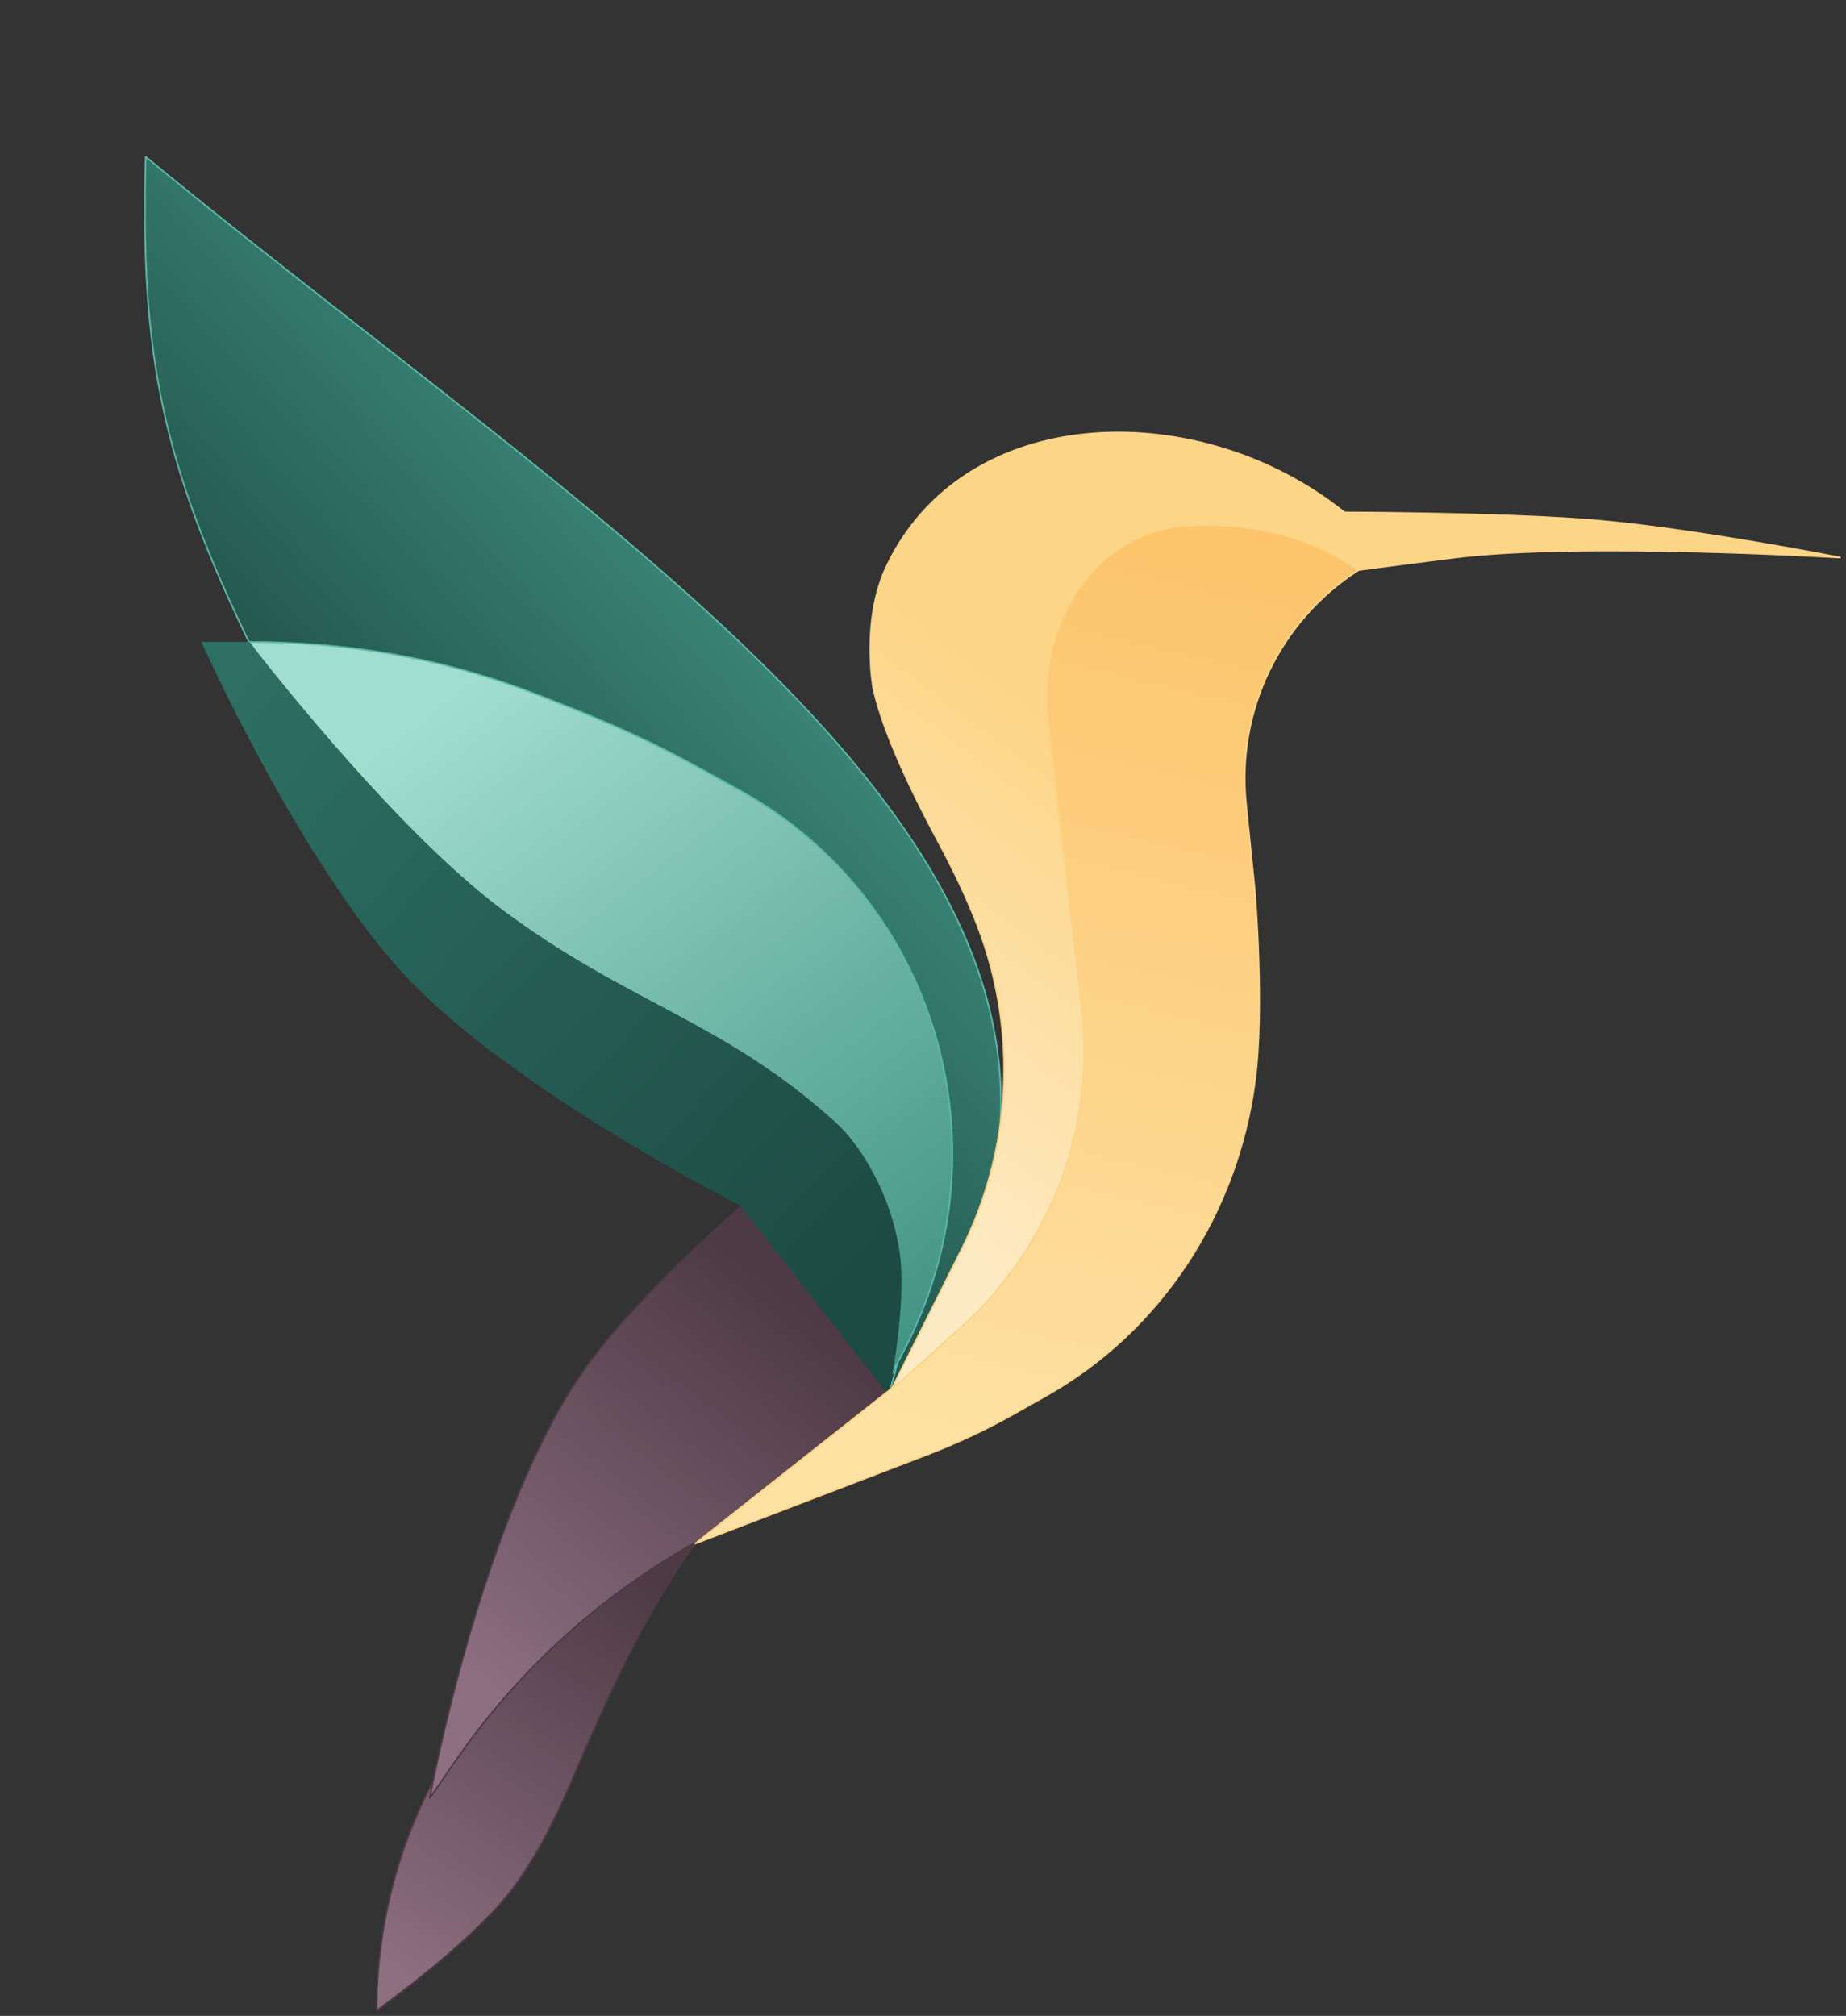
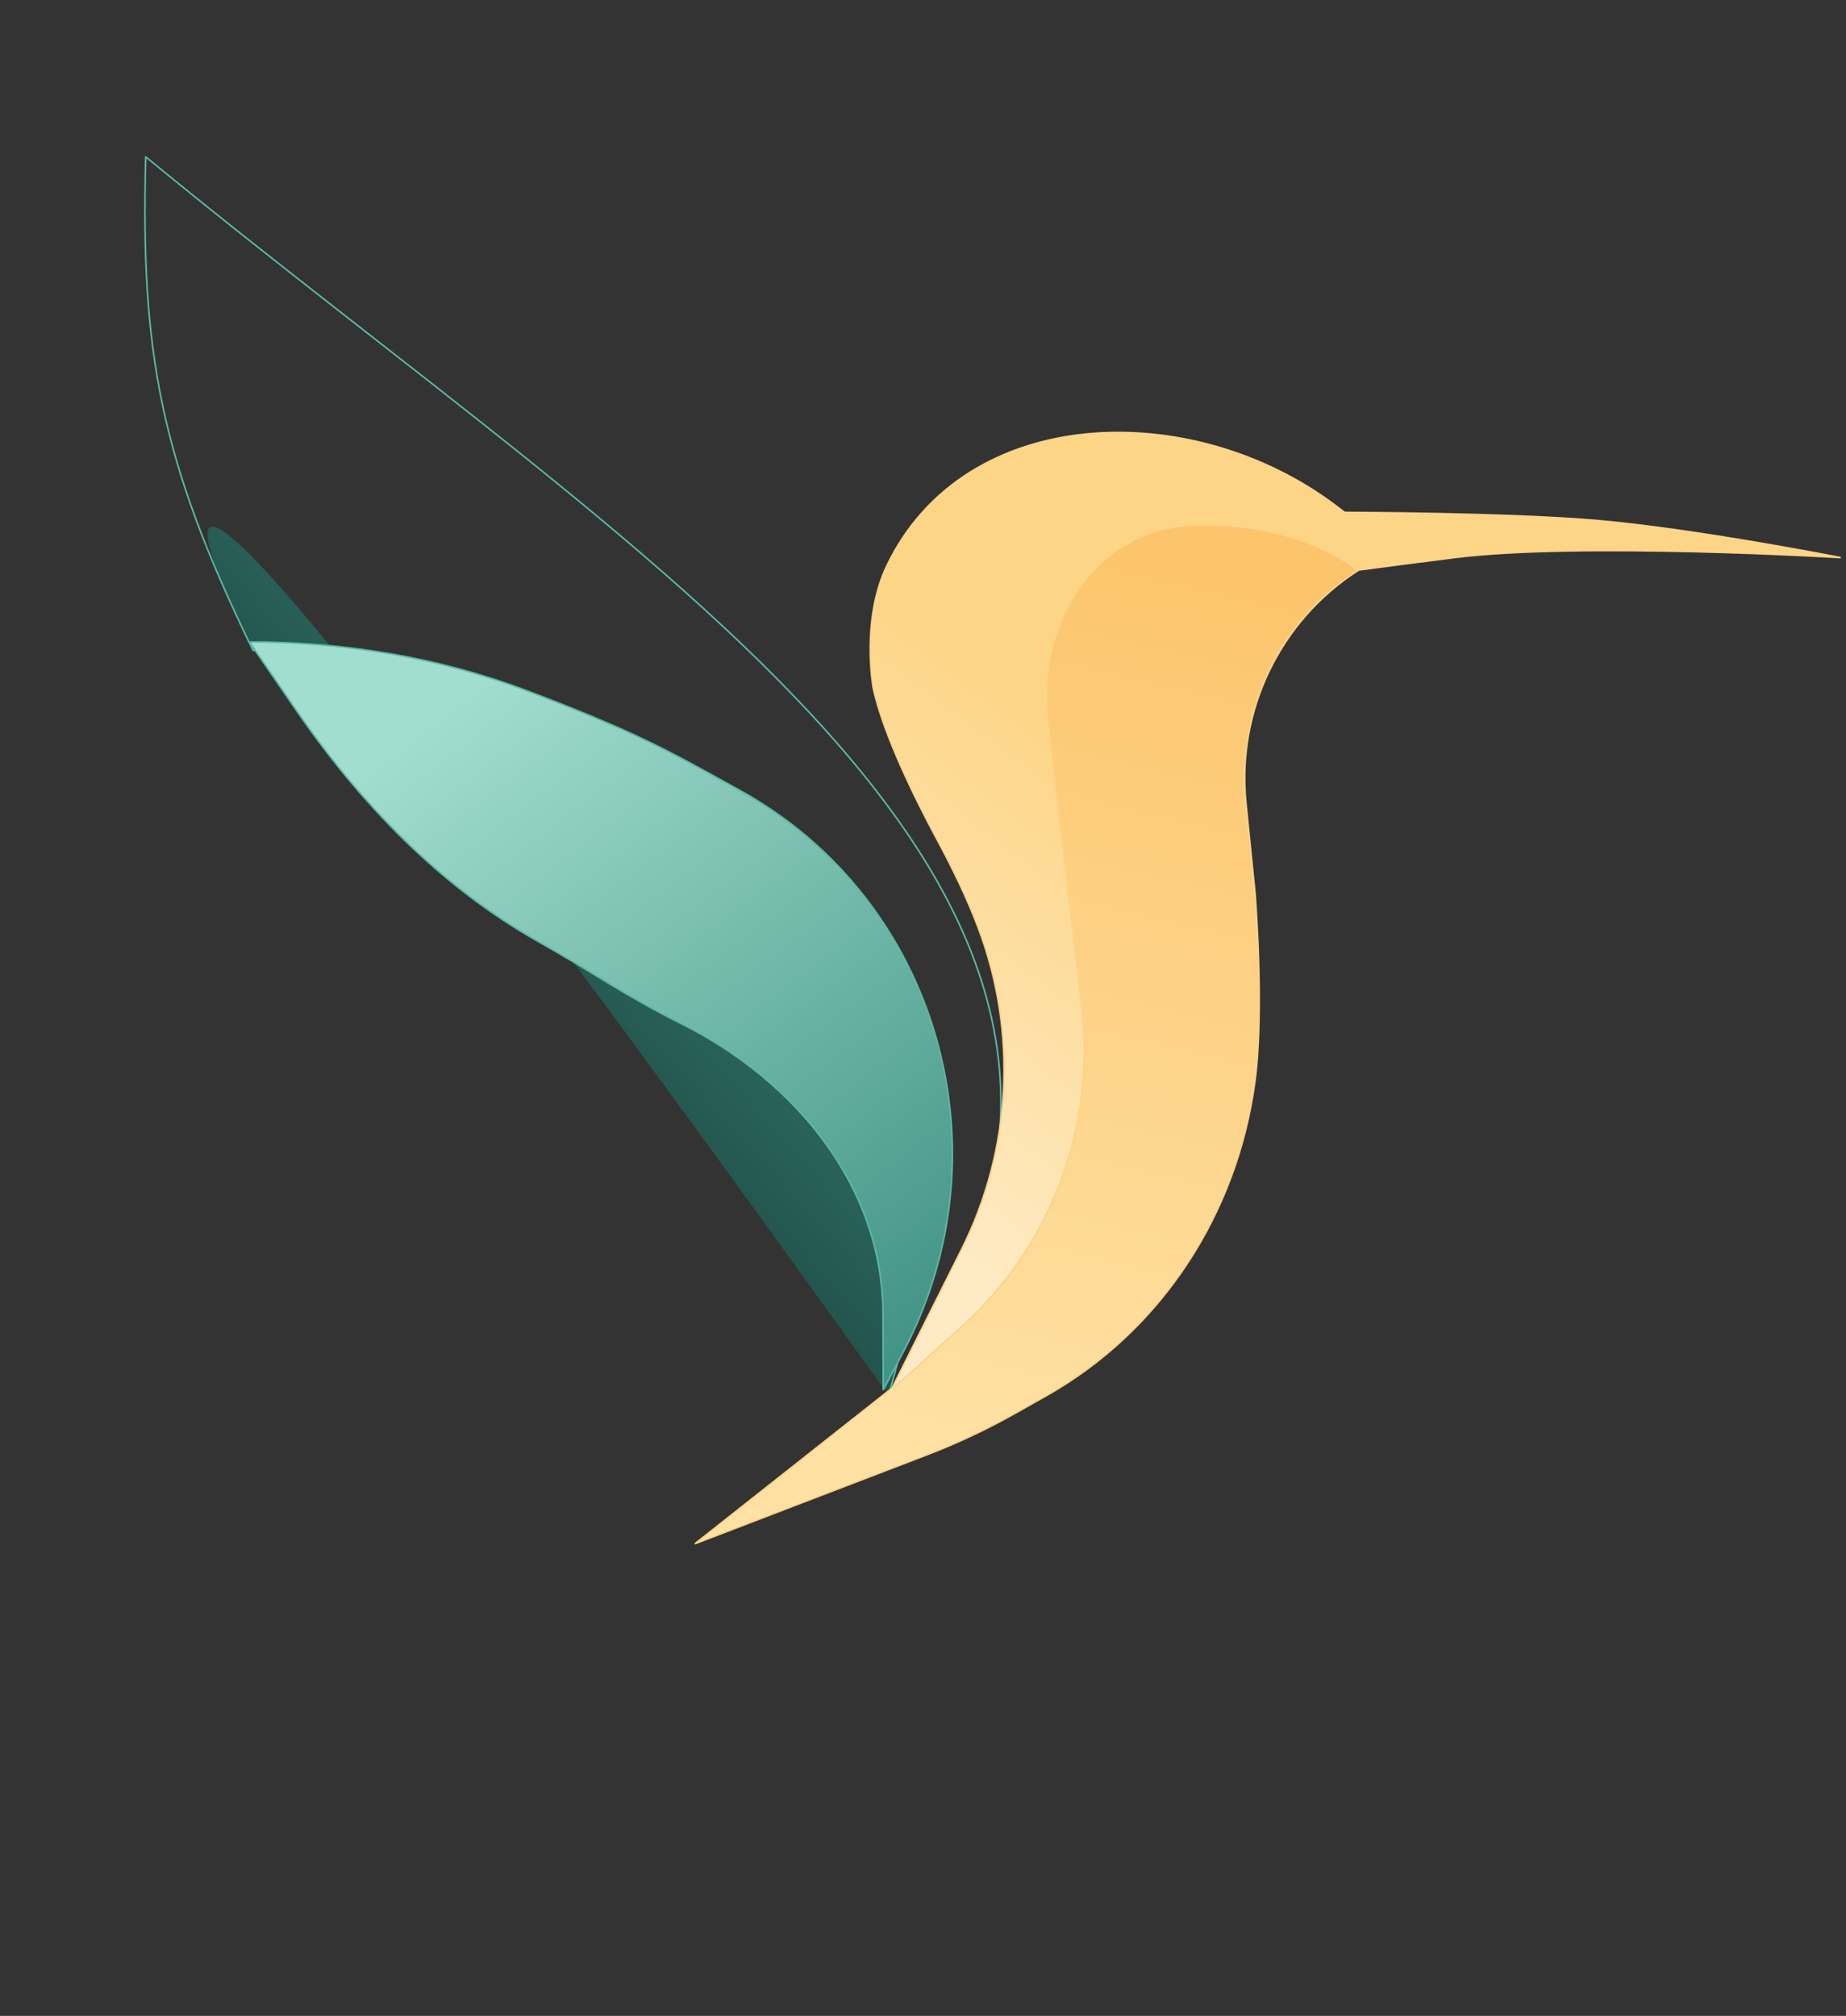
<svg xmlns="http://www.w3.org/2000/svg" width="348" height="380" viewBox="0 0 348 380" fill="none">
  <rect x="0" y="0" width="348" height="380" fill="#333333" stroke="none" />
-   <path d="M167.499 263C235.998 172.158 124.749 109.648 27.47 29.559C26.495 66.357 30.206 86.758 47.688 122.567C169.177 150.414 184.518 205.583 167.499 263Z" fill="url(#paint0_linear_468_14293)" />
+   <path d="M167.499 263C26.495 66.357 30.206 86.758 47.688 122.567C169.177 150.414 184.518 205.583 167.499 263Z" fill="url(#paint0_linear_468_14293)" />
  <path d="M27.47 29.559L27.565 29.444C27.521 29.407 27.46 29.399 27.407 29.423C27.355 29.447 27.321 29.498 27.32 29.556L27.47 29.559ZM167.499 263L167.356 262.957L167.619 263.09L167.499 263ZM47.688 122.567L47.554 122.633C47.574 122.674 47.611 122.704 47.655 122.714L47.688 122.567ZM27.47 29.559L27.374 29.675C51.692 49.696 76.897 68.629 99.928 87.164C122.966 105.706 143.842 123.859 159.537 142.345C175.233 160.83 185.737 179.636 188.049 199.481C190.36 219.321 184.487 240.223 167.38 262.91L167.499 263L167.619 263.09C184.762 240.356 190.669 219.379 188.347 199.446C186.025 179.519 175.48 160.658 159.766 142.15C144.051 123.642 123.156 105.474 100.116 86.931C77.069 68.382 51.887 49.468 27.565 29.444L27.47 29.559ZM27.47 29.559L27.32 29.556C26.832 47.96 27.516 62.273 30.511 76.465C33.506 90.658 38.809 104.723 47.554 122.633L47.688 122.567L47.823 122.502C39.085 104.603 33.792 90.563 30.805 76.403C27.817 62.243 27.133 47.957 27.62 29.564L27.47 29.559ZM47.688 122.567L47.655 122.714C108.385 136.634 142.548 157.375 159.411 181.78C176.269 206.178 175.858 234.271 167.356 262.957L167.499 263L167.643 263.043C176.159 234.311 176.587 206.112 159.657 181.609C142.732 157.114 108.481 136.348 47.722 122.421L47.688 122.567Z" fill="#5AB9A6" />
  <path d="M166.5 262L170.275 254.839C190.254 216.932 176.987 169.755 139.5 149C128.947 143.157 123.5 140 111.5 135C108.038 133.558 103.843 131.917 99.531 130.28C82.771 123.916 64.928 121 47 121L55.801 133.814C67.877 151.397 82.912 167.037 101.5 177.5C112.273 183.564 117.436 187.465 128.5 193C150.028 203.77 166.413 223.706 166.468 247.778L166.5 262Z" fill="url(#paint1_linear_468_14293)" stroke="#5AB9A6" stroke-width="0.3" />
-   <path d="M71 378.983C71 378.983 87.69 367.168 95.793 357.108C100.374 351.42 104.392 343.586 107.62 336.033C114.284 320.44 121.161 304.795 131 290.983C131 290.983 122.536 295.345 117.612 298.441C112.652 301.56 109.769 303.204 105.215 306.893C98.504 312.33 89.843 322.803 89.843 322.803C77.617 338.932 71 358.744 71 378.983Z" fill="url(#paint2_linear_468_14293)" stroke="#4D3A45" stroke-width="0.3" stroke-linejoin="round" />
-   <path d="M168 262.177L141.347 226C141.347 226 120.265 243.86 110.168 258.142C90.783 285.56 81 339 81 339L85.653 332.232C97.801 314.562 113.955 300.016 132.798 289.782C132.798 289.782 146.199 281.22 153.919 275.218C160.552 270.061 168 262.177 168 262.177Z" fill="url(#paint3_linear_468_14293)" stroke="#4D3A45" stroke-width="0.3" />
-   <path d="M46.998 120.983H37.953C37.953 120.983 56.878 163.396 76.979 184.533C97.327 205.928 139.521 227.23 139.521 227.23L167.498 263C167.498 263 171.146 245.852 169.542 235.67C167.837 224.854 162.234 215.811 157.447 211.488C136.269 192.358 118.768 189.397 94.752 171.524C73.633 155.807 46.998 120.983 46.998 120.983Z" fill="url(#paint4_linear_468_14293)" />
  <path d="M181.276 235.5L167.498 263L175.44 258.51C200.678 244.241 216.282 217.492 216.282 188.5C202.809 164.623 206.705 134.72 225.845 115.092L229.715 111.124C229.715 111.124 250.382 108.1 274.149 105.109C297.915 102.119 346.999 105.109 346.999 105.109C346.999 105.109 319.423 99.698 301.015 98.109C284.334 96.669 253.482 96.589 253.482 96.589L251.884 95.378C224.782 74.839 181.905 75.969 167.198 106.629C162.273 116.899 164.615 129.684 164.615 129.684C166.512 138.408 172.444 150.425 176.659 158.265C179.547 163.638 182.235 169.124 184.394 174.829C191.876 194.6 190.745 216.6 181.276 235.5Z" fill="url(#paint5_linear_468_14293)" stroke="#FDD387" stroke-width="0.3" stroke-linejoin="bevel" />
  <path d="M203.907 189.826L197.521 136.183C195.315 117.655 206.405 99.54 225.058 99.035C225.903 99.012 226.755 99 227.614 99C246.04 99 256 107.539 256 107.539C241.272 117.027 233.112 133.974 234.877 151.404L236.578 168.197C236.578 168.197 238.382 190.206 236.578 203.789C233.278 228.652 219.025 250.812 197.175 263.125L191.284 266.445C185.964 269.443 180.431 272.045 174.729 274.232L131 291L170.345 259.936L181.257 250.102C198.149 234.881 206.595 212.405 203.907 189.826Z" fill="url(#paint6_linear_468_14293)" stroke="#FDD387" stroke-width="0.3" />
  <defs>
    <linearGradient id="paint0_linear_468_14293" x1="76.606" y1="7.36" x2="-12.933" y2="88.221" gradientUnits="userSpaceOnUse">
      <stop stop-color="#429485" />
      <stop offset="1" stop-color="#1D4A43" />
    </linearGradient>
    <linearGradient id="paint1_linear_468_14293" x1="81.107" y1="134.31" x2="172.395" y2="253.661" gradientUnits="userSpaceOnUse">
      <stop stop-color="#A2DECF" />
      <stop offset="1" stop-color="#429485" />
    </linearGradient>
    <linearGradient id="paint2_linear_468_14293" x1="123.066" y1="297.447" x2="73.794" y2="372.401" gradientUnits="userSpaceOnUse">
      <stop stop-color="#4D3A45" />
      <stop offset="1" stop-color="#8E6F80" />
    </linearGradient>
    <linearGradient id="paint3_linear_468_14293" x1="148.387" y1="244.582" x2="90.65" y2="318.483" gradientUnits="userSpaceOnUse">
      <stop stop-color="#4D3A45" />
      <stop offset="1" stop-color="#8E6F80" />
    </linearGradient>
    <linearGradient id="paint4_linear_468_14293" x1="45.236" y1="128.379" x2="165.225" y2="240.068" gradientUnits="userSpaceOnUse">
      <stop stop-color="#2D6F64" />
      <stop offset="1" stop-color="#1D4A43" />
    </linearGradient>
    <linearGradient id="paint5_linear_468_14293" x1="302.048" y1="96.589" x2="188.177" y2="247.297" gradientUnits="userSpaceOnUse">
      <stop stop-color="#FDD587" />
      <stop offset="0.49" stop-color="#FDD587" />
      <stop offset="1" stop-color="#FEEBC6" />
    </linearGradient>
    <linearGradient id="paint6_linear_468_14293" x1="220.145" y1="101.507" x2="180.306" y2="270.329" gradientUnits="userSpaceOnUse">
      <stop stop-color="#FCC46B" />
      <stop offset="1" stop-color="#FEE1A3" />
    </linearGradient>
  </defs>
</svg>